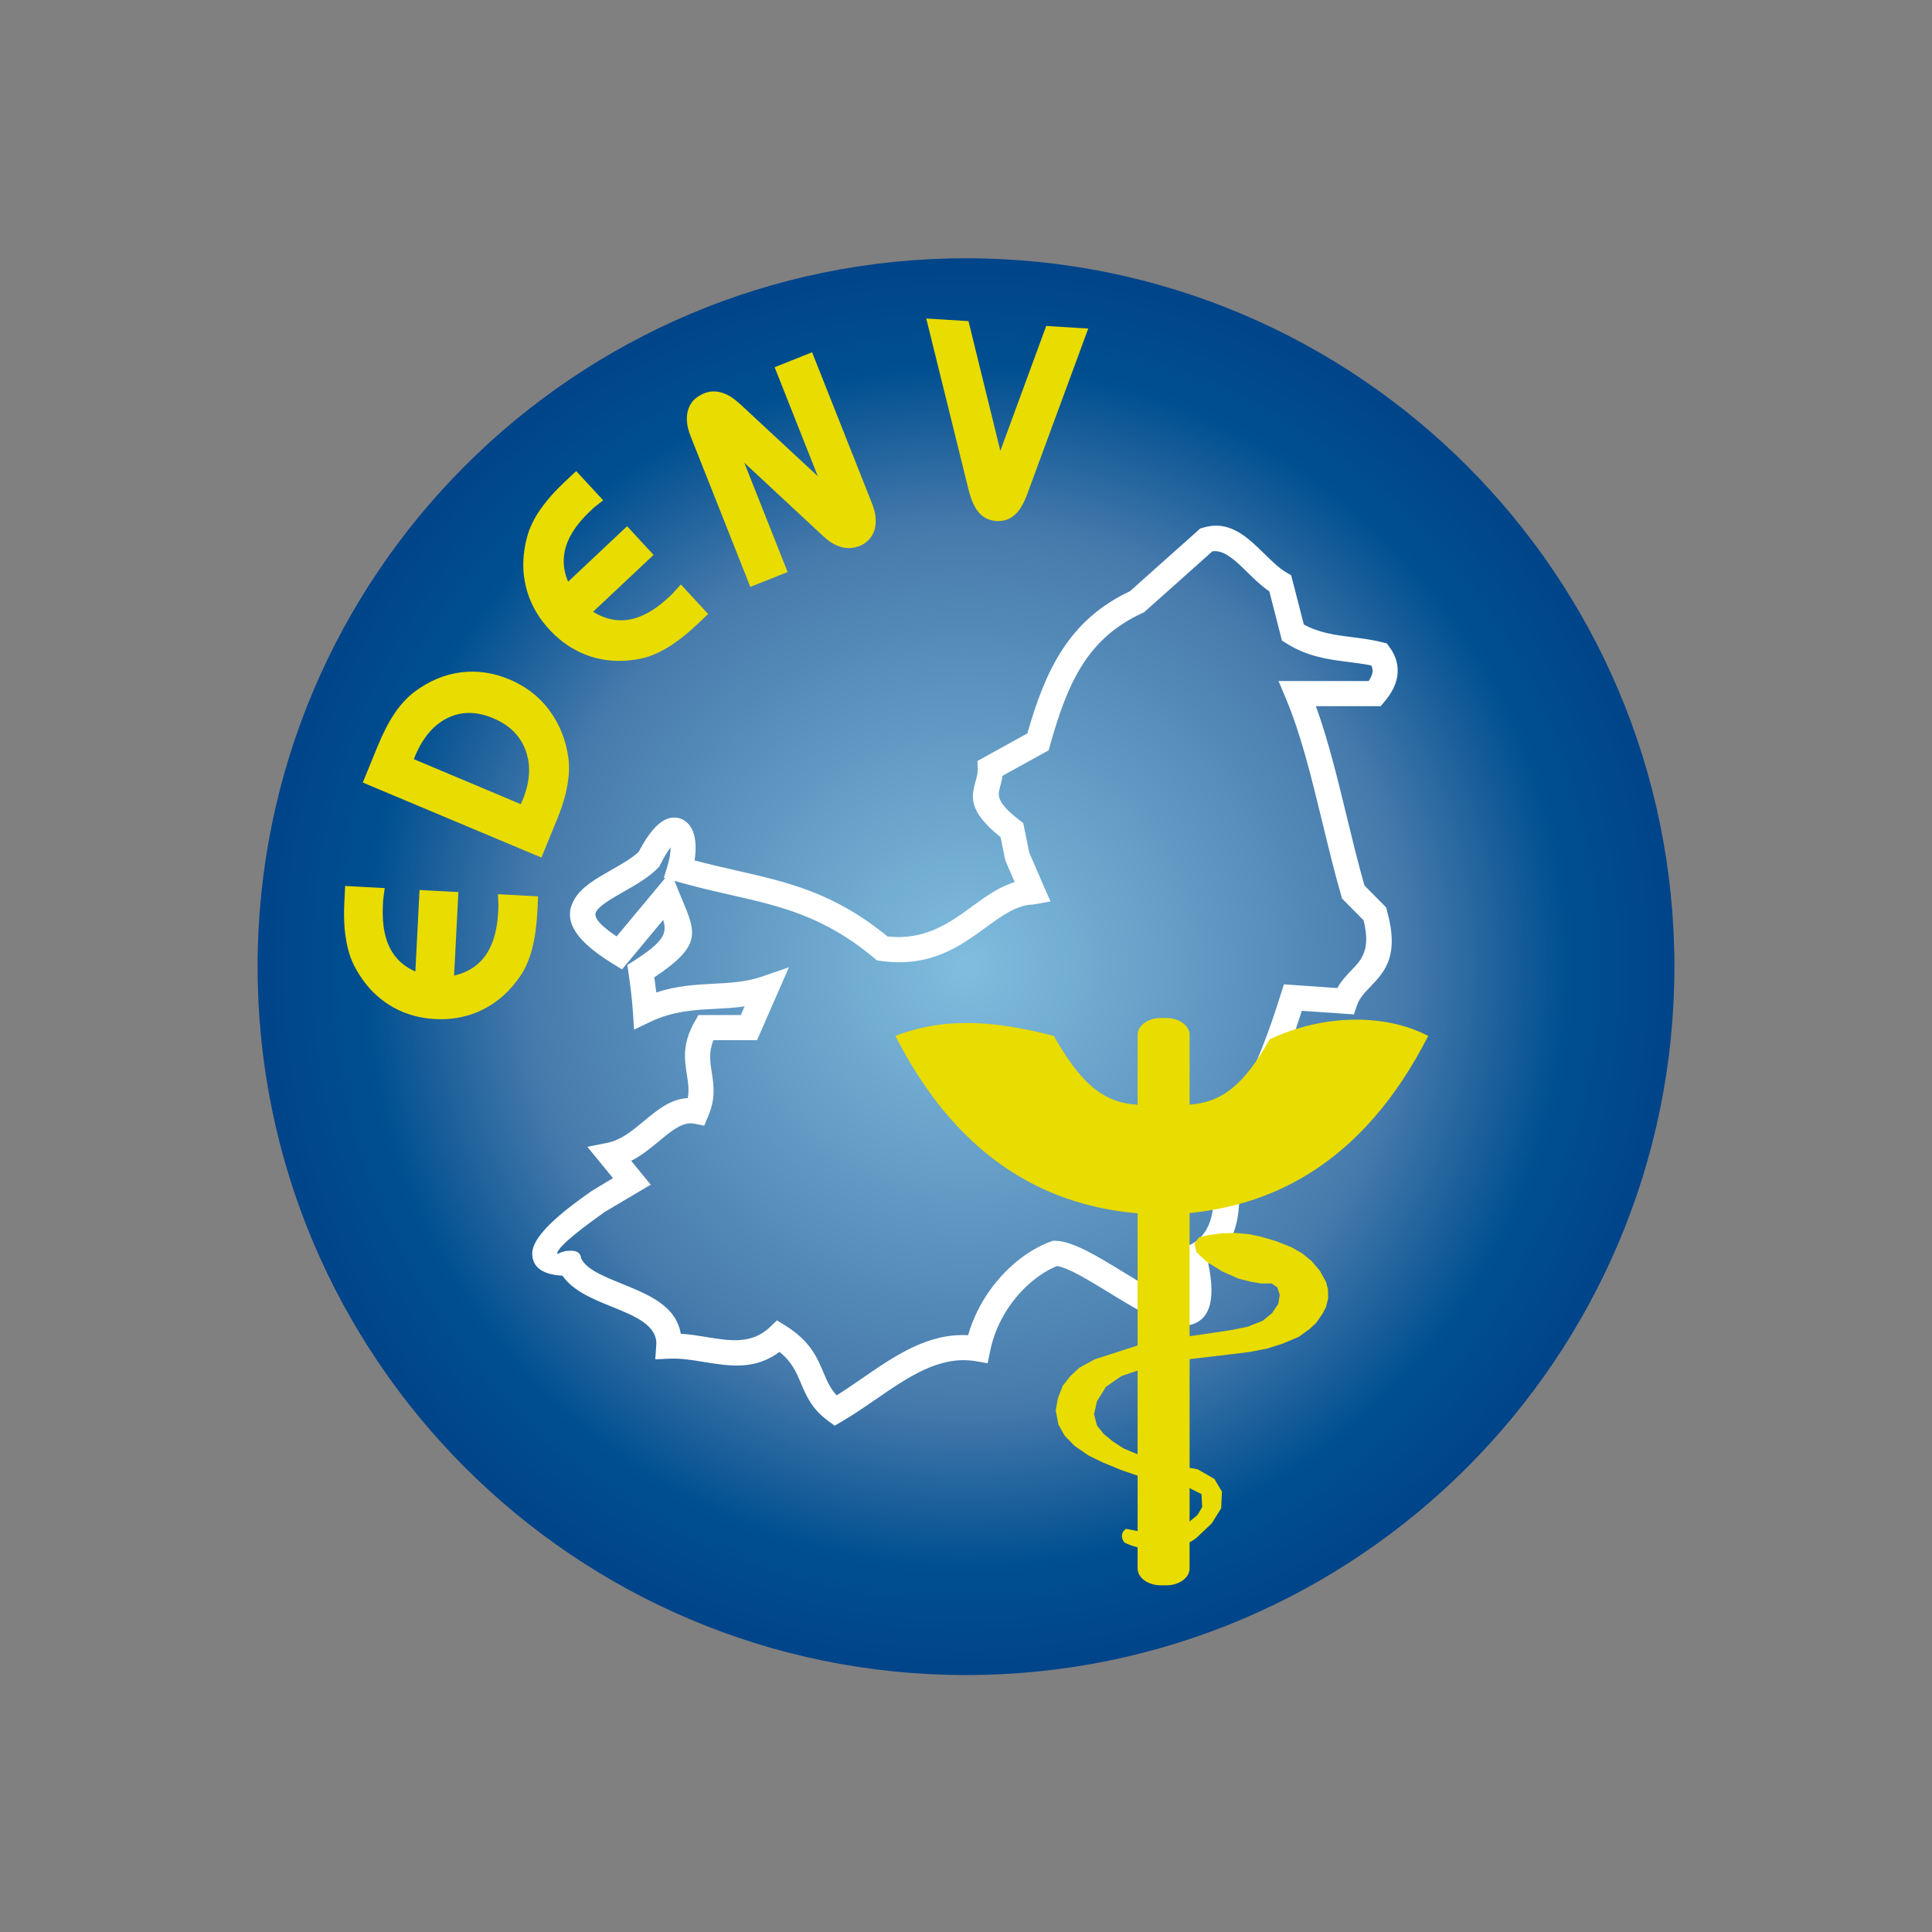
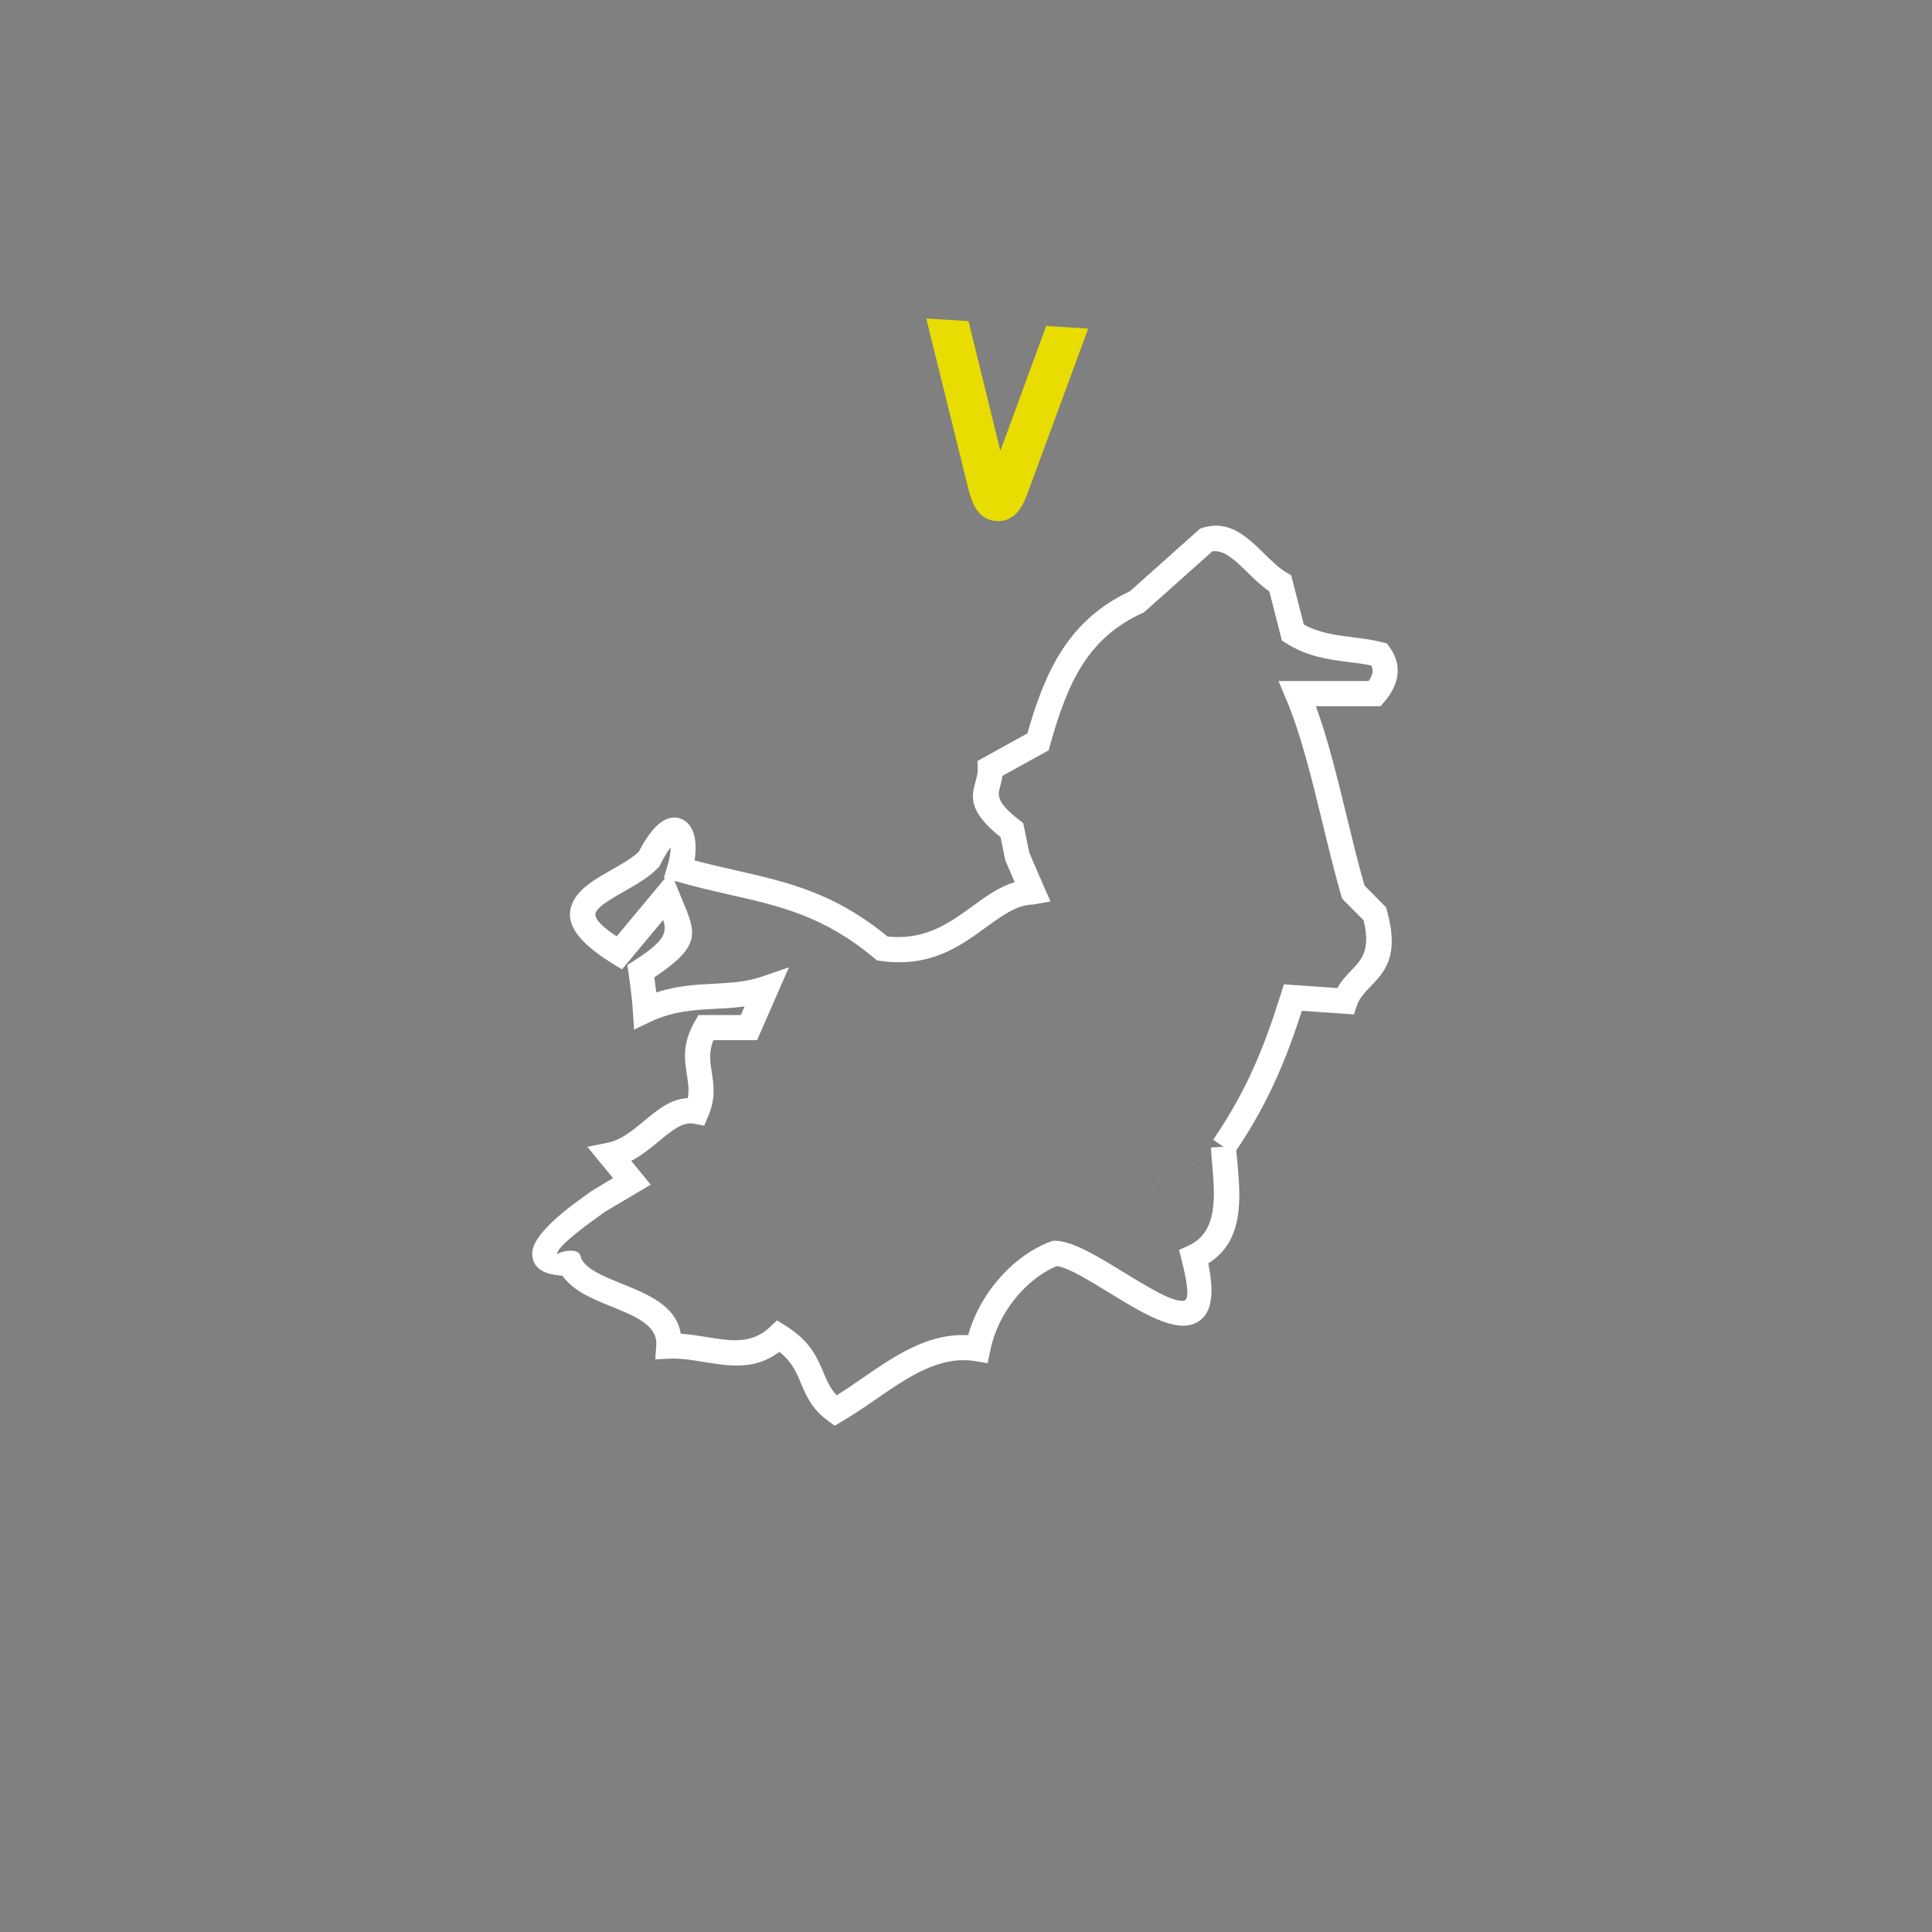
<svg xmlns="http://www.w3.org/2000/svg" version="1.0" id="Capa_1" x="0px" y="0px" viewBox="0 0 1080 1080" style="enable-background:new 0 0 1080 1080;" xml:space="preserve">
  <rect x="0" y="0" width="1080" height="1080" fill="#808080" stroke="none" />
  <style type="text/css">
	.st0{fill-rule:evenodd;clip-rule:evenodd;fill:url(#SVGID_1_);}
	.st1{fill-rule:evenodd;clip-rule:evenodd;fill:#E8DC00;}
	.st2{fill-rule:evenodd;clip-rule:evenodd;fill:#FFFFFF;}
</style>
  <g>
    <radialGradient id="SVGID_1_" cx="540" cy="540.375" r="560.026" gradientUnits="userSpaceOnUse">
      <stop offset="0" style="stop-color:#80BDDE" />
      <stop offset="0.44" style="stop-color:#467AAC" />
      <stop offset="0.6" style="stop-color:#004F90" />
      <stop offset="0.86" style="stop-color:#003481" />
      <stop offset="1" style="stop-color:#001780" />
    </radialGradient>
-     <path class="st0" d="M540.01,144.37c218.7,0,395.99,177.3,395.99,395.99c0,218.71-177.29,396.01-395.99,396.01   C321.29,936.38,144,759.08,144,540.37C144,321.67,321.29,144.37,540.01,144.37z" />
    <g>
-       <path class="st1" d="M214.32,501.99L214.32,501.99L214.32,501.99L214.32,501.99z M292,447.55h0.01l0,0c0-0.01,0-0.01,0-0.01    L292,447.55L292,447.55z M214.32,502.03L214.32,502.03L214.32,502.03L214.32,502.03z M214.31,502.13L214.31,502.13L214.31,502.13    L214.31,502.13z M214.35,501.85l0.71-5.41l-5.45-0.29L198,495.53l-5.06-0.26l-0.25,5.07l-0.19,3.78v0.03    c-0.28,5.49-0.22,10.5,0.15,15c0.04,0.47,0.15,1.36,0.31,2.68c0.07,0.6,0.18,1.45,0.36,2.59l0.03,0.14    c0.47,3.09,1.11,5.92,1.92,8.51c0.83,2.7,1.85,5.16,3.03,7.37l0,0c3.41,6.42,7.56,11.83,12.46,16.21h0.01    c0.93,0.82,1.92,1.64,2.97,2.45c0.97,0.75,2.02,1.47,3.11,2.2l-0.01,0.01c-0.01-0.01-0.01-0.01,0,0l0,0    c0.03,0.01,0.08,0.04,0.15,0.08l-0.1-0.07c0.04,0.03,0.07,0.04,0.1,0.07l0,0l0.08,0.06l0.14,0.08l0,0    c3.8,2.43,7.81,4.32,12.07,5.66c4.39,1.39,9.04,2.21,13.9,2.47c7.01,0.38,13.62-0.46,19.85-2.49c1.15-0.38,2.36-0.82,3.6-1.33    c1.21-0.5,2.39-1.04,3.5-1.6h0.01l0.1-0.04l-0.01-0.01c4.12-2.07,7.9-4.7,11.37-7.84c3.43-3.13,6.56-6.76,9.37-10.91l0,0    c1.39-2.04,2.66-4.39,3.77-7.03c1.1-2.56,2.02-5.32,2.79-8.3h-0.01c0.76-2.96,1.38-6.12,1.84-9.47c0.49-3.48,0.82-7.05,1.02-10.73    l0,0l0.19-3.8l0.25-5.05l-5.06-0.26l-11.87-0.64l-5.52-0.29l0.2,5.53c0.01,0.31,0.03,0.58,0.03,0.78c0,0.25,0,0.51,0,0.81    c0,0.35-0.04,1.22-0.1,2.35c0,0-0.01,0.18-0.03,0.53c0,0,0,0,0,0.01c-0.43,8.29-2.06,15.17-4.87,20.6    c-0.53,1.02-1.1,1.99-1.72,2.93c-0.61,0.92-1.26,1.78-1.96,2.6l-0.06,0.07l0,0c-3.57,4.18-8.27,7.12-14.13,8.79    c-0.63,0.18-1.25,0.35-1.88,0.49l2.13-41.67l0.25-5.02l-5.06-0.26l-11.59-0.63l-5.06-0.28l-0.26,5.07l-2.06,40.51    c-1.93-0.85-3.71-1.84-5.34-2.95c-3.06-2.1-5.57-4.71-7.54-7.81c-2.02-3.2-3.46-6.94-4.35-11.23c-0.92-4.44-1.22-9.54-0.93-15.28    c0.01-0.43,0.04-0.85,0.08-1.49c0.04-0.89,0.01-0.65,0.03-0.95l0.04-0.03c0.07-0.75,0.1-1.06,0.11-1.21l0,0c0-0.01,0-0.01,0-0.03    l0,0v-0.01c0-0.01,0-0.01,0-0.03c0,0,0-0.01,0.01-0.01l0,0v-0.01l0,0l0,0v-0.01l0,0c0-0.01,0-0.01,0-0.03l0,0l0,0l0,0    c0,0,0,0,0-0.01l0,0l0,0v-0.01C214.33,501.94,214.33,501.9,214.35,501.85L214.35,501.85z M435.55,321.66l-11.41,4.56l-4.7,1.86    l-1.86-4.71l-31.55-79.57l-0.01-0.06v-0.03c-0.28-0.68-0.53-1.36-0.74-2.04c-0.24-0.69-0.43-1.38-0.6-2.03    c-0.92-3.66-0.97-6.98-0.18-9.97c0.61-2.31,1.7-4.31,3.25-5.98c2.25-2.2,5.51-4.07,8.81-4.69c2.38-0.4,4.8-0.21,7.26,0.6l0,0    c0.01,0.01,0.03,0.01,0.04,0.01c0.01,0.01,0.01,0.01,0.03,0.01l0,0c1.64,0.54,3.25,1.31,4.84,2.32c1.47,0.95,3.03,2.17,4.69,3.66    l0.04,0.04l43.7,40.57l-22.29-56.25l-1.86-4.67l4.7-1.88l11.55-4.62l4.69-1.88l1.88,4.71l31.66,79.89    c0.97,2.45,1.61,4.81,1.89,7.09c0.31,2.43,0.19,4.71-0.32,6.83v0.01l-0.01,0.03v0.01c-0.14,0.6-0.33,1.2-0.58,1.81    c-0.22,0.57-0.49,1.14-0.82,1.72c-1.13,2.02-2.68,3.67-4.64,4.91v0.03l-0.01-0.01c-0.81,0.5-1.67,0.95-2.61,1.32v-0.01    c-1.77,0.71-3.53,1.08-5.3,1.15c-1.77,0.06-3.54-0.18-5.32-0.72l-0.04-0.03c-1.71-0.54-3.38-1.33-5.02-2.36    c-1.49-0.96-3.03-2.18-4.64-3.67l-43.99-40.93l22.36,56.39l1.85,4.69L435.55,321.66L435.55,321.66z M332.92,283.04l4.25-3.38    l-3.68-3.99l-7.94-8.59l-3.46-3.75l-3.71,3.49l-2.74,2.57c-2.72,2.57-5.23,5.13-7.49,7.69c-2.27,2.57-4.25,5.09-5.98,7.56    l-0.01-0.01c-1.74,2.5-3.23,5-4.45,7.48c-1.26,2.54-2.22,5.02-2.89,7.44h0.01c-1.95,6.95-2.67,13.68-2.17,20.15    c0.08,1.15,0.24,2.43,0.46,3.85c0.18,1.21,0.43,2.48,0.74,3.8v0.01l0.03,0.17c1.52,6.49,4.23,12.54,8.13,18.12    c0.64,0.92,1.45,1.97,2.41,3.17c0.85,1.04,1.72,2.07,2.63,3.05l-0.01,0.01l0.01,0.01l0.04,0.03c4.84,5.23,10.2,9.3,16.1,12.21    c1.14,0.57,2.32,1.1,3.52,1.59c1.28,0.51,2.49,0.95,3.63,1.31h0.01c6.27,2,12.82,2.75,19.62,2.28c1.08-0.07,2.42-0.22,4.02-0.43    c1.47-0.21,2.84-0.43,4.05-0.68l0.03-0.01l0.14-0.03v0.01c2.43-0.5,4.96-1.29,7.6-2.4c2.53-1.07,5.1-2.41,7.69-3.99    c2.6-1.58,5.23-3.42,7.88-5.51c2.61-2.04,5.31-4.39,8.09-7.01l2.75-2.59l3.64-3.42l-3.39-3.67l-8.13-8.81l-3.75-4.06l-3.71,4.1    c-0.22,0.25-0.42,0.47-0.53,0.58c-0.22,0.25-0.42,0.46-0.56,0.6c-0.18,0.17-0.46,0.43-0.81,0.78c-0.31,0.28-0.74,0.69-1.27,1.18    c-5.96,5.62-11.84,9.38-17.64,11.3c-1.13,0.38-2.21,0.68-3.25,0.89c-1.13,0.25-2.2,0.42-3.2,0.5l-0.06,0.01    c-5.44,0.49-10.86-0.72-16.25-3.63c-0.6-0.33-1.2-0.68-1.79-1.03l30.18-28.38l3.64-3.43l-3.39-3.66l-7.94-8.62l-3.46-3.74    l-3.71,3.49l-29.28,27.54c-0.85-2-1.46-3.98-1.86-5.92c-0.76-3.66-0.79-7.31-0.06-10.94c0.74-3.71,2.27-7.41,4.57-11.11    c2.42-3.87,5.67-7.72,9.77-11.58c0.03-0.03,0.17-0.17,0.33-0.31l0.03-0.03c0.63-0.6,1.13-1.06,1.38-1.28l0,0h0.01l0.01-0.03    c0.25-0.21,0.42-0.35,0.56-0.46l0,0C332.38,283.47,332.48,283.39,332.92,283.04L332.92,283.04z M291.08,449.51    c0.12-0.26,0.31-0.67,0.6-1.26l0.01-0.06l0,0c0.03-0.06,0.06-0.11,0.11-0.22l0.01-0.04c0.1-0.19,0.15-0.31,0.18-0.38    c0,0,0,0,0.01,0l0,0c0-0.01,0-0.01,0-0.01l0,0l0,0c0.07-0.17,0.14-0.32,0.2-0.44l0.01-0.03l0.04-0.1l0,0    c0.6-1.47,1.11-2.91,1.54-4.3c0.44-1.42,0.81-2.79,1.1-4.14c1.46-6.81,1.1-13.19-1.1-19.13h0.01c-1.52-4.06-3.75-7.56-6.7-10.51    c-3-2.99-6.8-5.46-11.4-7.4c-4.67-1.96-9.12-2.93-13.35-2.95c-4.17-0.01-8.18,0.9-12.01,2.75c-3.92,1.9-7.41,4.63-10.46,8.19    c-3.14,3.67-5.84,8.24-8.08,13.74c-0.12,0.31-0.25,0.61-0.35,0.89l-0.01,0.01c-0.03,0.06-0.06,0.13-0.1,0.26L291.08,449.51    L291.08,449.51z M291.94,447.7c-0.01,0-0.01,0.01-0.01,0.01S291.93,447.7,291.94,447.7L291.94,447.7z M291.93,447.72    c0,0,0,0.01-0.01,0.01C291.93,447.73,291.93,447.72,291.93,447.72L291.93,447.72z M291.91,447.73c0,0.01,0,0.01,0,0.01    C291.9,447.79,291.9,447.77,291.91,447.73L291.91,447.73z M309.28,463.19L309.28,463.19l1.95-4.74l0.42-1.01    c1.86-4.56,3.32-8.95,4.39-13.18c0.21-0.88,0.4-1.7,0.57-2.46c0.11-0.51,0.28-1.35,0.47-2.43v-0.03c0.56-3,0.88-5.76,0.97-8.27    c0.11-2.63-0.01-5.17-0.36-7.63v-0.03c-0.71-5-1.95-9.7-3.73-14.11c-1.78-4.41-4.09-8.52-6.94-12.33h0.01    c-4.07-5.46-9.08-9.97-14.97-13.5c-1.15-0.68-2.34-1.33-3.5-1.93c-1.29-0.65-2.53-1.22-3.7-1.71v0.01c0,0-0.01,0-0.01-0.01h0.01    c-4.52-1.9-9.05-3.18-13.61-3.85c-4.53-0.67-9.09-0.71-13.67-0.13c-4.55,0.58-8.98,1.78-13.29,3.6c-4.31,1.81-8.45,4.2-12.44,7.17    l0.01,0.01c-2.09,1.54-4.07,3.35-5.96,5.39c-1.9,2.06-3.68,4.32-5.34,6.77c-1.61,2.38-3.24,5.16-4.87,8.33    c-1.58,3.07-3.11,6.42-4.59,10.02l-6.41,15.68l-1.89,4.62l4.62,1.95l90.54,38.02l4.7,1.97l1.93-4.74L309.28,463.19L309.28,463.19z     M216.89,561.32l-0.06-0.01l0,0l0.01-0.01c0,0,0.01,0.01,0.03,0.01L216.89,561.32z" />
-     </g>
+       </g>
    <g>
      <path class="st1" d="M557.16,291.27L557.16,291.27c0,0,0,0-0.01,0c0,0,0,0-0.01,0c0,0-0.01,0-0.03-0.01    c0.01,0.01,0.03,0.01,0.03,0.01c0.01,0,0.01,0,0.01,0H557.16L557.16,291.27z M557.11,291.25L557.11,291.25h-0.01    c-0.04,0-0.08,0-0.13,0H557h0.03c0.03,0,0.06,0,0.07,0H557.11L557.11,291.25z M524.62,178.46l13.04,0.81l3.74,0.24l0.88,3.59    l16.93,68.93l24.34-66.32l1.29-3.52l3.74,0.24l13,0.81l6.76,0.42L606,190l-31.66,85.93v0.03c-0.95,2.53-1.93,4.7-2.95,6.52    c-1.14,2-2.36,3.66-3.68,4.92l-0.01-0.01c-1.45,1.4-3.09,2.45-4.91,3.1c-1.74,0.61-3.61,0.88-5.62,0.78c0.11,0,0.14,0-0.1-0.01    h-0.06c-0.01,0-0.01,0-0.01,0H557h-0.03l0,0l0,0l0,0c-0.06,0-0.04,0,0,0l0,0l0,0c-0.54-0.03-1.08-0.1-1.63-0.2v0.01    c-0.49-0.08-1.03-0.21-1.61-0.38c-2.75-0.79-5.05-2.32-6.88-4.57c-1.13-1.38-2.15-3.14-3.07-5.27c-0.86-2.03-1.64-4.3-2.29-6.81    l-0.01-0.08l-22.06-89.27l-1.65-6.65L524.62,178.46L524.62,178.46z M557.18,291.27c0,0,0,0-0.01,0    C557.18,291.27,557.18,291.27,557.18,291.27z" />
    </g>
-     <path class="st2" d="M567.23,493.14l-4.99-11.58l-0.25-0.58l-0.17-0.79l-2.5-12.22c-18.42-14.81-16.31-22.61-13.83-31.73h0.01   c0.56-2.07,1.15-4.25,1.06-6.52l-0.18-4.3l3.82-2.13l24.12-13.33c4.99-17.49,10.62-32.89,19.05-46.05   c8.95-13.97,20.91-25.23,38.33-33.45l38.04-33.95l1.15-1.03l1.49-0.46c14.9-4.56,24.73,5.06,34.69,14.82   c4.03,3.95,8.09,7.92,12.14,10.26l2.56,1.49l0.74,2.85l6.33,24.66c8.73,4.78,17.88,5.94,27.01,7.09c5.64,0.71,11.3,1.43,16.93,2.85   l2.47,0.63l1.5,2.06c3.95,5.44,5.17,10.86,4.32,16.32c-0.79,5.03-3.36,9.72-7.17,14.21l-2.11,2.49h-3.23h-32.99   c6.76,18.44,12.03,40.12,17.3,61.8c3.14,12.92,6.27,25.83,9.87,38.44l10.79,10.91l1.29,1.31l0.49,1.77   c7.1,25.54-1.21,34.21-9.54,42.9c-2.92,3.05-5.84,6.09-7.19,10.05l-1.75,5.14l-5.35-0.38l-23.73-1.64   c-4.34,13.44-8.88,25.9-14.4,38.14c-5.99,13.31-13.11,26.3-22.31,39.97c0.2,2.03,0.49,4.45,0.7,6.84   c1.74,19.92,3.8,43.65-16.32,56.26c4.63,22.11-0.01,31.82-9.94,34.34c-11.43,2.88-28.5-7.59-45.18-17.81   c-11.66-7.15-23.11-14.15-29.43-15.07c-1.67,0.65-3.34,1.45-4.96,2.35c-2.15,1.2-4.38,2.66-6.63,4.35   c-11.5,8.7-22.22,23.04-25.82,40.96l-1.35,6.67l-6.7-1.13c-19.98-3.36-37.57,8.74-55.46,21.06c-6.37,4.39-12.78,8.81-19.42,12.68   l-3.95,2.31l-3.7-2.72c-9.12-6.7-12.15-13.89-15.28-21.31c-2.43-5.76-4.94-11.71-11.89-17.23c-13.79,10.29-27.89,7.98-42.47,5.59   c-6.31-1.04-12.75-2.08-19.06-1.79l-7.88,0.36l0.56-7.88c0.79-11.16-12.03-16.35-24.64-21.45c-10.97-4.45-21.83-8.86-27.79-17.41   c-12.08-0.68-16.81-5.37-16.91-12.25c-0.18-11.38,21.72-26.94,32.46-34.58c0.19-0.14,0.39-0.28,0.57-0.4l0.47-0.31l11.65-7.01   l-6.95-8.48l-7.38-9.02l11.44-2.31c7.42-1.5,13.9-6.87,19.99-11.93c7.8-6.46,15.13-12.54,24.69-13c0.85-4.49,0.21-8.61-0.44-12.73   c-1.38-8.8-2.77-17.64,4.41-30.16l2.03-3.54h4.06h19.6l2.1-4.82c-5.55,0.79-11,1.08-16.5,1.36c-11.58,0.61-23.44,1.24-35.94,7.16   l-9.33,4.44l-0.68-10.33c-0.51-7.74-1.47-14.56-2.43-21.37l-0.63-4.42l3.78-2.43c16.42-10.57,18.62-15.15,16.24-22.76l-19.13,22.98   l-3.88,4.66l-5.19-3.17c-24.22-14.85-27.4-26.3-21.15-36.51c4.05-6.6,12.14-11.21,20.51-15.97c5.66-3.23,11.47-6.53,15.17-10.08   c5.24-10.13,10.27-15.65,14.5-17.78c3.61-1.81,7.01-1.75,10.08-0.22c2.68,1.36,4.64,3.75,5.84,6.95v0.03   c1.46,3.87,1.81,9.52,0.79,15.85c7.94,2.11,15.61,3.86,23.06,5.56c29.18,6.63,55.01,12.51,84.77,36.94   c21.08,2.32,34.8-7.65,47.12-16.61C551.12,501.09,558.54,495.7,567.23,493.14L567.23,493.14z M683.93,641.05l-5.76-3.92   c9.32-13.62,16.43-26.51,22.37-39.69c5.98-13.25,10.79-26.87,15.5-41.88l1.67-5.32l5.49,0.39l24.36,1.7   c2.28-4.09,5.19-7.13,8.1-10.16c5.37-5.6,10.73-11.21,6.59-27.72l-10.76-10.87l-1.29-1.31l-0.49-1.71   c-3.64-12.62-7.06-26.67-10.47-40.71c-6.08-25.03-12.17-50.05-20.44-69.35l-0.03-0.06v-0.03l-4.06-9.7h10.52h39.86   c1.14-1.7,1.89-3.31,2.13-4.8c0.2-1.21,0-2.5-0.64-3.89c-4.17-0.88-8.34-1.4-12.51-1.93c-11.53-1.46-23.04-2.92-35.08-10.51   l-2.39-1.5l-0.68-2.7l-6.35-24.77c-4.45-3.04-8.41-6.92-12.35-10.76c-6.51-6.38-12.93-12.68-19.49-11.66l-37.44,33.41l-0.74,0.67   l-1.02,0.46c-15.25,7.01-25.65,16.7-33.38,28.78c-7.98,12.46-13.29,27.63-18.16,45.07l-0.79,2.85l-2.59,1.43l-23.23,12.83   c-0.29,2.28-0.83,4.27-1.35,6.2v0.03c-1.25,4.56-2.29,8.44,10.89,18.59l2.06,1.57l0.53,2.57l2.85,13.96l8.31,19.26l3.57,8.06   l-9.91,1.74c-8.88,0.17-17.05,6.1-25.93,12.55c-14.86,10.82-31.43,22.87-59.24,18.91l-1.99-0.29l-1.53-1.28   c-27.86-23.4-52.52-29.01-80.43-35.35c-9.58-2.18-19.53-4.45-30.29-7.56l-0.89-0.25l2.29,5.64c0.42,1.04,1.17,2.82,1.86,4.48   c8.12,19.34,10.97,26.15-15.4,43.82c0.39,2.81,0.75,5.63,1.08,8.45c11.41-3.78,21.84-4.34,32.09-4.87   c9.18-0.49,18.17-0.96,26.97-3.99l15.1-5.2l-6.41,14.64l-9.56,21.88l-1.85,4.23h-4.57h-19.81c-2.72,6.63-1.86,12.08-1.01,17.52   c1.17,7.47,2.34,14.93-1.92,24.97l-2.25,5.3l-5.56-1.13c-6.35-1.28-12.62,3.92-19.39,9.54c-4.85,4.02-9.9,8.2-15.85,11.23l5.8,7.08   l5.13,6.26l-25.65,15.18c-8.76,6.23-26.65,19.21-26.6,23.31c0.01,0.88,1.86-1.47,6.85-1.56c3.54-0.18,6.1,0.75,6.48,4.17   c2.74,6.16,12.61,10.15,22.59,14.2c15.13,6.13,30.47,12.35,33.12,28.01c5.03,0.32,10,1.13,14.89,1.93   c12.64,2.07,24.8,4.06,34.98-5.66l3.91-3.73l4.6,2.85c13.96,8.65,17.81,17.78,21.51,26.57c1.86,4.39,3.67,8.68,7.27,12.47   c4.8-3,9.52-6.27,14.24-9.51c18.5-12.74,36.73-25.29,59.21-24.09c5.38-18.7,17.1-33.69,29.61-43.14c2.68-2.03,5.46-3.84,8.27-5.39   c2.89-1.6,5.71-2.89,8.38-3.85h0.01c0.08-0.03,0.13-0.04,0.18-0.07l1.14-0.38l1.18,0.03c9.77,0.21,23.55,8.64,37.61,17.25   c14.2,8.7,28.74,17.62,34.48,16.17c2.42-0.61,2.53-6.73-1.5-22.66l-1.42-5.65l5.35-2.43c16.46-7.48,14.67-28.01,13.18-45.03   c-0.26-3.09-0.53-6.08-0.71-9.69v-0.11L683.93,641.05L683.93,641.05z M587.46,693.99c-0.08,0.04-0.21,0.08-0.39,0.17L587.46,693.99   L587.46,693.99z M367.43,496.15l4.41-5.28l-0.74-0.22l2.07-6.77c1.2-3.96,1.74-7.49,1.71-10.22c-1.6,2.06-3.56,5.24-5.85,9.8   l-0.47,0.93l-0.74,0.78c-5.03,5.24-12.14,9.29-19.03,13.22c-6.77,3.85-13.32,7.58-15.46,11.09c-1.67,2.71,0.67,6.81,11.37,13.97   L367.43,496.15z" />
-     <path class="st1" d="M710.87,717.44l-5.83,0.04l-5.95-1l-6.85-1.74l-9.02-4.02l-8.63-5.34l-5.74-5.41l-1.11-4.76l2.35-3.38   l4.89-1.32l7.66-1.06l8.23-0.22l7.06,0.64l6.73,1.36l8.63,2.56l8.76,3.49l5.88,3.37l5.23,4.23l4.64,5.48l3.53,6.4l1.04,4.1   l0.07,4.98l-1.18,4.73l-1.89,3.7l-3.73,5.38l-3.73,3.38l-5.89,4.27l-9.01,3.8l-8.63,2.74l-9.94,1.93l-11.04,1.35l-22.41,2.64v60.77   l4.52,0.81l9.34,5.38l4.21,7.06l-0.42,9.33l-5.27,8.47l-8.79,8.31c-1.1,0.83-2.31,1.57-3.6,2.25v14.65c0,5.17-5.83,9.41-12.94,9.41   h-3.18c-7.12,0-12.94-4.24-12.94-9.41v-11.83c-2.6-0.64-5.09-1.53-7.37-2.68c-2.14-2.56-1.85-5.84,0.85-7.66l6.52,1.26v-30.99   l-9.12-3.11l-9.87-4.06l-8.23-3.95l-7.91-5.44l-5.62-5.73l-3.53-6.26l-1.5-7.97l1.24-6.8l2.68-6.9l4.24-5.41l5.1-4.73l8.56-4.67   l23.95-7.73v-73.87c-45.98-4.02-97.99-25.79-135.4-99.18c29.53-11.46,59.06-7.63,88.59,0c14.76,25.93,27,37.32,46.81,38.46v-39.07   c0-5.17,5.82-9.4,12.94-9.4h3.18c7.12,0,12.94,4.23,12.94,9.4v39.03c18.66-1.36,30.53-11.46,44.81-36.51   c29.53-14,64.23-14.64,88.59-1.9c-36.87,72.34-87.91,94.53-133.4,99v68.85l3.85-0.54l18.56-2.74l9.93-1.96l8.51-3.38l5.16-4.16   l3.6-5.27l0.78-5.16l-1.31-4.02L710.87,717.44L710.87,717.44L710.87,717.44z M635.92,766.15l-9.12,3.11l-8.62,6.01l-4.98,8.12   l-1.63,7.08l1.63,6.4l3.73,4.66l4.91,4.06l6.34,4.13l7.74,3.24V766.15L635.92,766.15z M664.99,850.54l4.45-3.7l2.59-4.41   l-0.39-7.22l-6.65-3.34V850.54z" />
+     <path class="st2" d="M567.23,493.14l-4.99-11.58l-0.25-0.58l-0.17-0.79l-2.5-12.22c-18.42-14.81-16.31-22.61-13.83-31.73h0.01   c0.56-2.07,1.15-4.25,1.06-6.52l-0.18-4.3l3.82-2.13l24.12-13.33c4.99-17.49,10.62-32.89,19.05-46.05   c8.95-13.97,20.91-25.23,38.33-33.45l38.04-33.95l1.15-1.03l1.49-0.46c14.9-4.56,24.73,5.06,34.69,14.82   c4.03,3.95,8.09,7.92,12.14,10.26l2.56,1.49l0.74,2.85l6.33,24.66c8.73,4.78,17.88,5.94,27.01,7.09c5.64,0.71,11.3,1.43,16.93,2.85   l2.47,0.63l1.5,2.06c3.95,5.44,5.17,10.86,4.32,16.32c-0.79,5.03-3.36,9.72-7.17,14.21l-2.11,2.49h-3.23h-32.99   c6.76,18.44,12.03,40.12,17.3,61.8c3.14,12.92,6.27,25.83,9.87,38.44l10.79,10.91l1.29,1.31l0.49,1.77   c7.1,25.54-1.21,34.21-9.54,42.9c-2.92,3.05-5.84,6.09-7.19,10.05l-1.75,5.14l-5.35-0.38l-23.73-1.64   c-4.34,13.44-8.88,25.9-14.4,38.14c-5.99,13.31-13.11,26.3-22.31,39.97c0.2,2.03,0.49,4.45,0.7,6.84   c1.74,19.92,3.8,43.65-16.32,56.26c4.63,22.11-0.01,31.82-9.94,34.34c-11.43,2.88-28.5-7.59-45.18-17.81   c-11.66-7.15-23.11-14.15-29.43-15.07c-1.67,0.65-3.34,1.45-4.96,2.35c-2.15,1.2-4.38,2.66-6.63,4.35   c-11.5,8.7-22.22,23.04-25.82,40.96l-1.35,6.67l-6.7-1.13c-19.98-3.36-37.57,8.74-55.46,21.06c-6.37,4.39-12.78,8.81-19.42,12.68   l-3.95,2.31l-3.7-2.72c-9.12-6.7-12.15-13.89-15.28-21.31c-2.43-5.76-4.94-11.71-11.89-17.23c-13.79,10.29-27.89,7.98-42.47,5.59   c-6.31-1.04-12.75-2.08-19.06-1.79l-7.88,0.36l0.56-7.88c0.79-11.16-12.03-16.35-24.64-21.45c-10.97-4.45-21.83-8.86-27.79-17.41   c-12.08-0.68-16.81-5.37-16.91-12.25c-0.18-11.38,21.72-26.94,32.46-34.58c0.19-0.14,0.39-0.28,0.57-0.4l0.47-0.31l11.65-7.01   l-6.95-8.48l-7.38-9.02l11.44-2.31c7.42-1.5,13.9-6.87,19.99-11.93c7.8-6.46,15.13-12.54,24.69-13c0.85-4.49,0.21-8.61-0.44-12.73   c-1.38-8.8-2.77-17.64,4.41-30.16l2.03-3.54h4.06h19.6l2.1-4.82c-5.55,0.79-11,1.08-16.5,1.36c-11.58,0.61-23.44,1.24-35.94,7.16   l-9.33,4.44l-0.68-10.33c-0.51-7.74-1.47-14.56-2.43-21.37l-0.63-4.42l3.78-2.43c16.42-10.57,18.62-15.15,16.24-22.76l-19.13,22.98   l-3.88,4.66l-5.19-3.17c-24.22-14.85-27.4-26.3-21.15-36.51c4.05-6.6,12.14-11.21,20.51-15.97c5.66-3.23,11.47-6.53,15.17-10.08   c5.24-10.13,10.27-15.65,14.5-17.78c3.61-1.81,7.01-1.75,10.08-0.22c2.68,1.36,4.64,3.75,5.84,6.95v0.03   c1.46,3.87,1.81,9.52,0.79,15.85c7.94,2.11,15.61,3.86,23.06,5.56c29.18,6.63,55.01,12.51,84.77,36.94   c21.08,2.32,34.8-7.65,47.12-16.61C551.12,501.09,558.54,495.7,567.23,493.14L567.23,493.14z M683.93,641.05l-5.76-3.92   c9.32-13.62,16.43-26.51,22.37-39.69c5.98-13.25,10.79-26.87,15.5-41.88l1.67-5.32l5.49,0.39l24.36,1.7   c2.28-4.09,5.19-7.13,8.1-10.16c5.37-5.6,10.73-11.21,6.59-27.72l-10.76-10.87l-1.29-1.31l-0.49-1.71   c-3.64-12.62-7.06-26.67-10.47-40.71c-6.08-25.03-12.17-50.05-20.44-69.35l-0.03-0.06v-0.03l-4.06-9.7h10.52h39.86   c1.14-1.7,1.89-3.31,2.13-4.8c0.2-1.21,0-2.5-0.64-3.89c-4.17-0.88-8.34-1.4-12.51-1.93c-11.53-1.46-23.04-2.92-35.08-10.51   l-2.39-1.5l-0.68-2.7l-6.35-24.77c-4.45-3.04-8.41-6.92-12.35-10.76c-6.51-6.38-12.93-12.68-19.49-11.66l-37.44,33.41l-0.74,0.67   l-1.02,0.46c-15.25,7.01-25.65,16.7-33.38,28.78c-7.98,12.46-13.29,27.63-18.16,45.07l-0.79,2.85l-2.59,1.43l-23.23,12.83   c-0.29,2.28-0.83,4.27-1.35,6.2v0.03c-1.25,4.56-2.29,8.44,10.89,18.59l2.06,1.57l0.53,2.57l2.85,13.96l8.31,19.26l3.57,8.06   l-9.91,1.74c-8.88,0.17-17.05,6.1-25.93,12.55c-14.86,10.82-31.43,22.87-59.24,18.91l-1.99-0.29l-1.53-1.28   c-27.86-23.4-52.52-29.01-80.43-35.35c-9.58-2.18-19.53-4.45-30.29-7.56l-0.89-0.25l2.29,5.64c0.42,1.04,1.17,2.82,1.86,4.48   c8.12,19.34,10.97,26.15-15.4,43.82c0.39,2.81,0.75,5.63,1.08,8.45c11.41-3.78,21.84-4.34,32.09-4.87   c9.18-0.49,18.17-0.96,26.97-3.99l15.1-5.2l-6.41,14.64l-9.56,21.88l-1.85,4.23h-4.57h-19.81c-2.72,6.63-1.86,12.08-1.01,17.52   c1.17,7.47,2.34,14.93-1.92,24.97l-2.25,5.3l-5.56-1.13c-6.35-1.28-12.62,3.92-19.39,9.54c-4.85,4.02-9.9,8.2-15.85,11.23l5.8,7.08   l5.13,6.26l-25.65,15.18c-8.76,6.23-26.65,19.21-26.6,23.31c0.01,0.88,1.86-1.47,6.85-1.56c3.54-0.18,6.1,0.75,6.48,4.17   c2.74,6.16,12.61,10.15,22.59,14.2c15.13,6.13,30.47,12.35,33.12,28.01c5.03,0.32,10,1.13,14.89,1.93   c12.64,2.07,24.8,4.06,34.98-5.66l3.91-3.73l4.6,2.85c13.96,8.65,17.81,17.78,21.51,26.57c1.86,4.39,3.67,8.68,7.27,12.47   c4.8-3,9.52-6.27,14.24-9.51c18.5-12.74,36.73-25.29,59.21-24.09c5.38-18.7,17.1-33.69,29.61-43.14c2.68-2.03,5.46-3.84,8.27-5.39   c2.89-1.6,5.71-2.89,8.38-3.85h0.01c0.08-0.03,0.13-0.04,0.18-0.07l1.14-0.38l1.18,0.03c9.77,0.21,23.55,8.64,37.61,17.25   c14.2,8.7,28.74,17.62,34.48,16.17c2.42-0.61,2.53-6.73-1.5-22.66l-1.42-5.65l5.35-2.43c16.46-7.48,14.67-28.01,13.18-45.03   c-0.26-3.09-0.53-6.08-0.71-9.69v-0.11L683.93,641.05L683.93,641.05z c-0.08,0.04-0.21,0.08-0.39,0.17L587.46,693.99   L587.46,693.99z M367.43,496.15l4.41-5.28l-0.74-0.22l2.07-6.77c1.2-3.96,1.74-7.49,1.71-10.22c-1.6,2.06-3.56,5.24-5.85,9.8   l-0.47,0.93l-0.74,0.78c-5.03,5.24-12.14,9.29-19.03,13.22c-6.77,3.85-13.32,7.58-15.46,11.09c-1.67,2.71,0.67,6.81,11.37,13.97   L367.43,496.15z" />
  </g>
</svg>